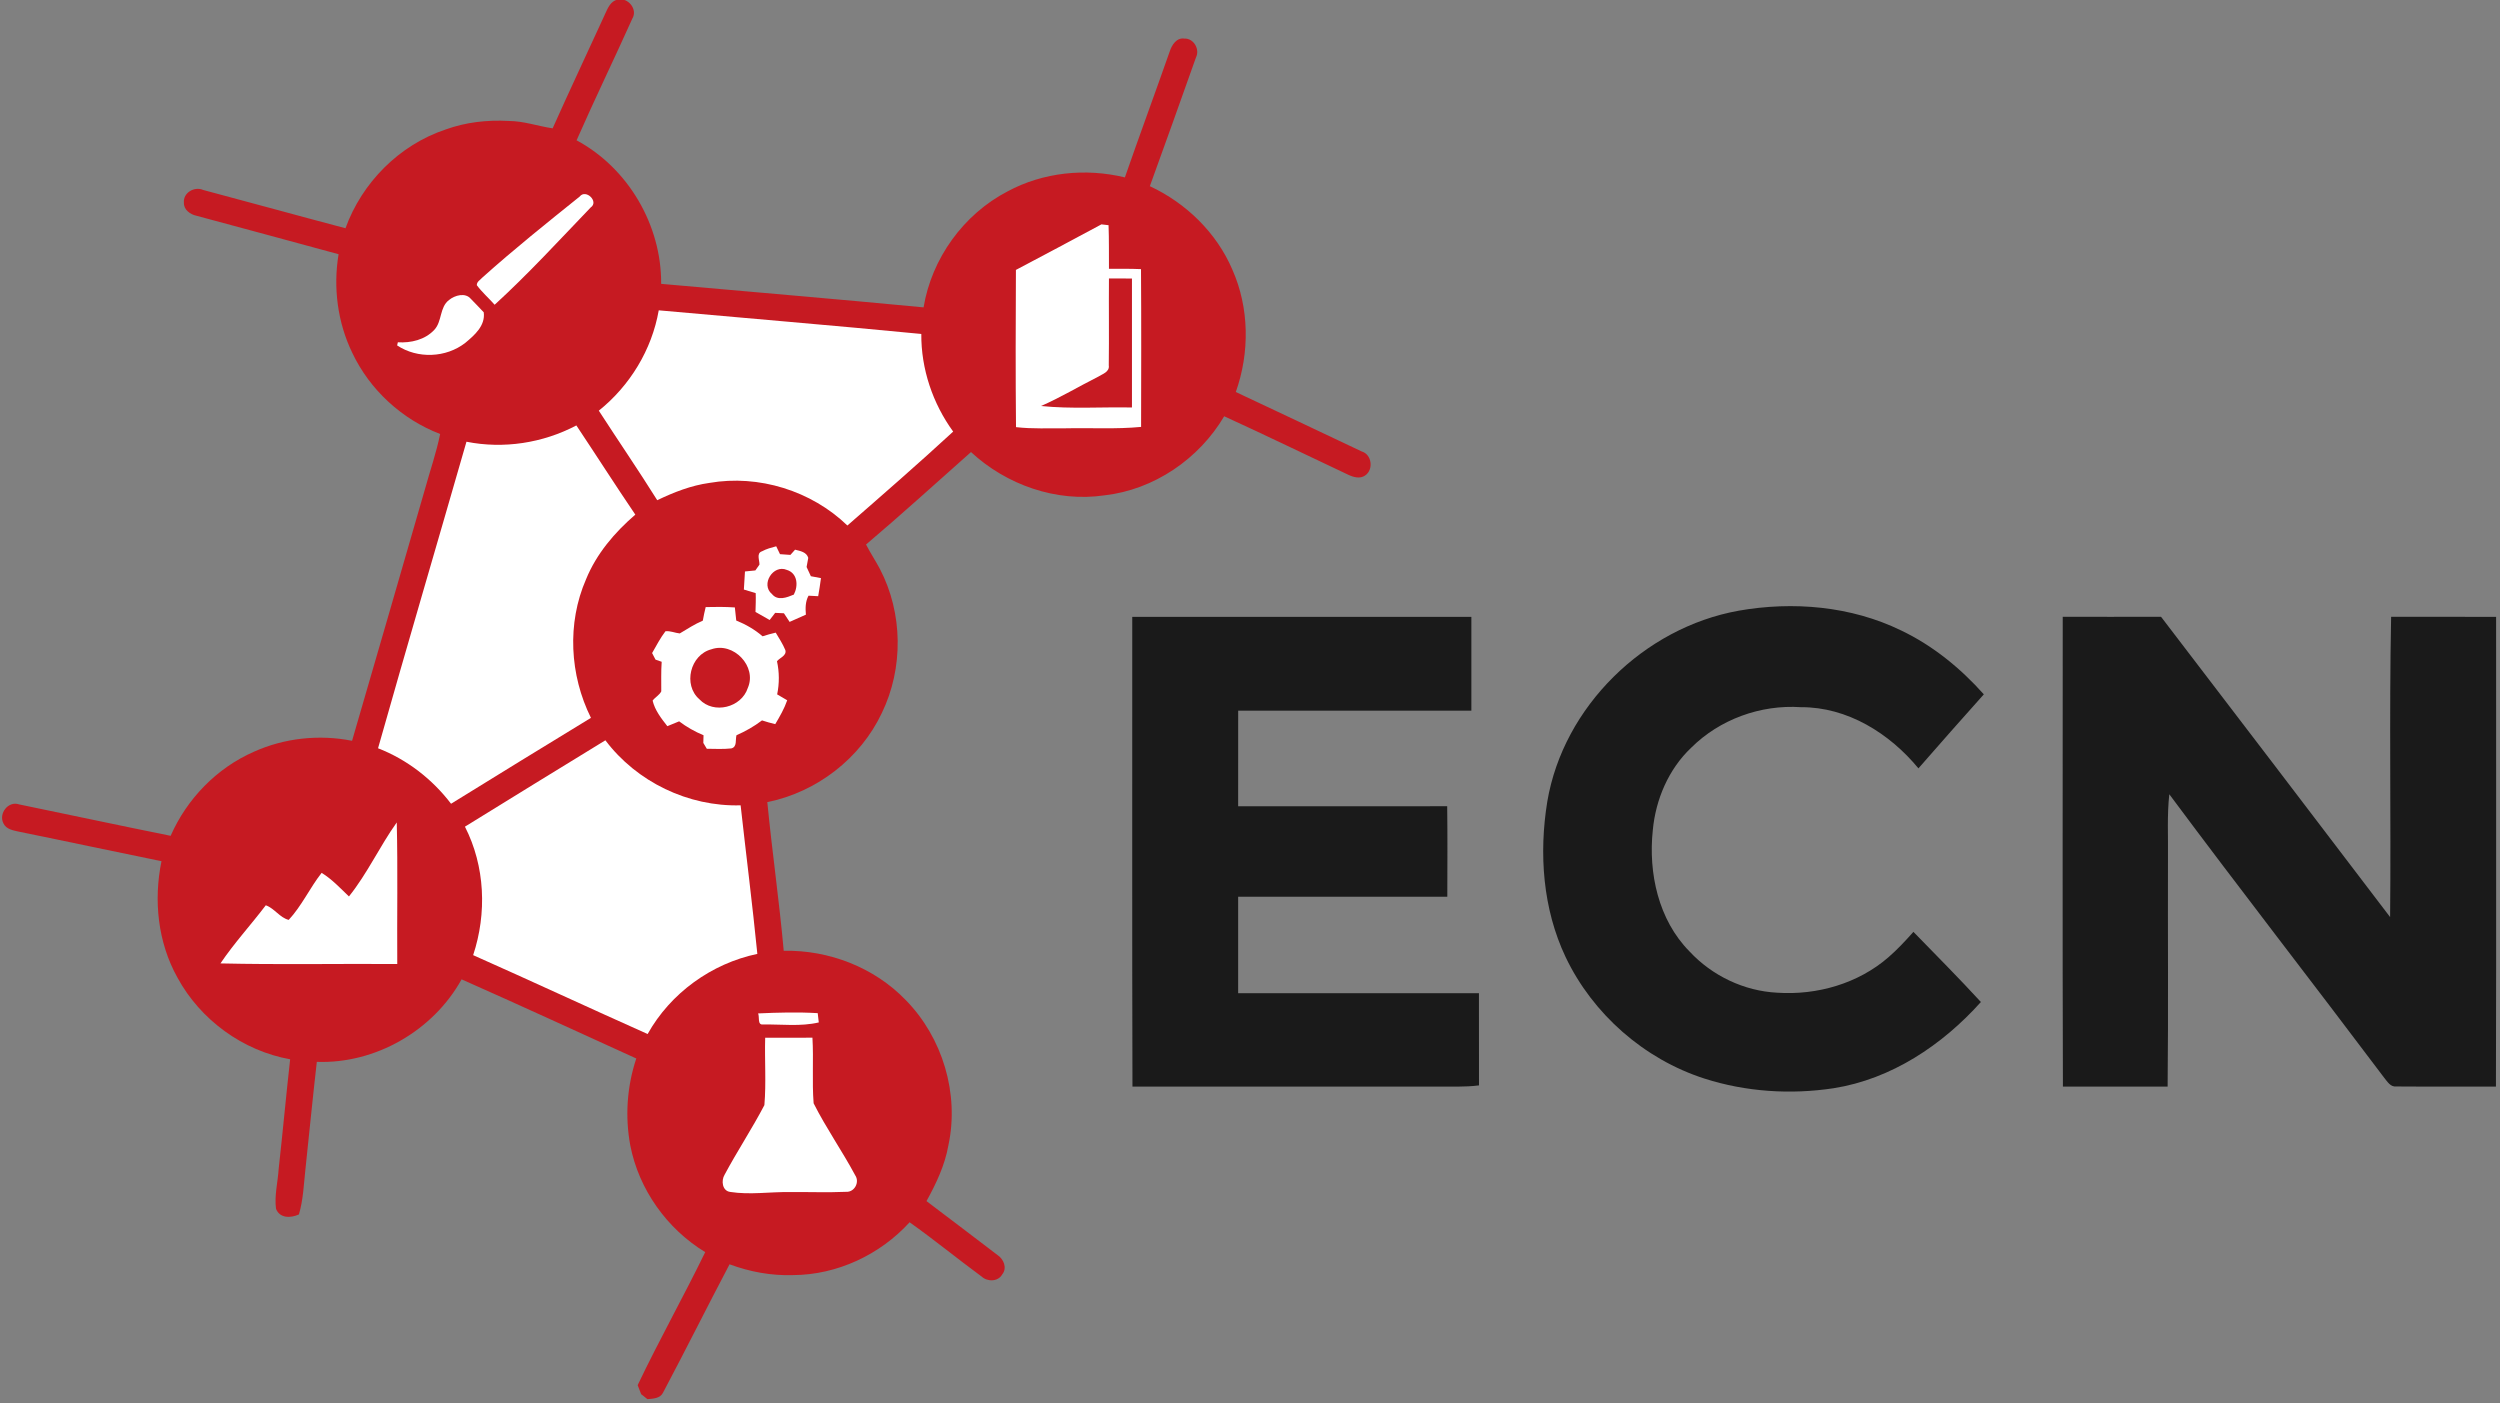
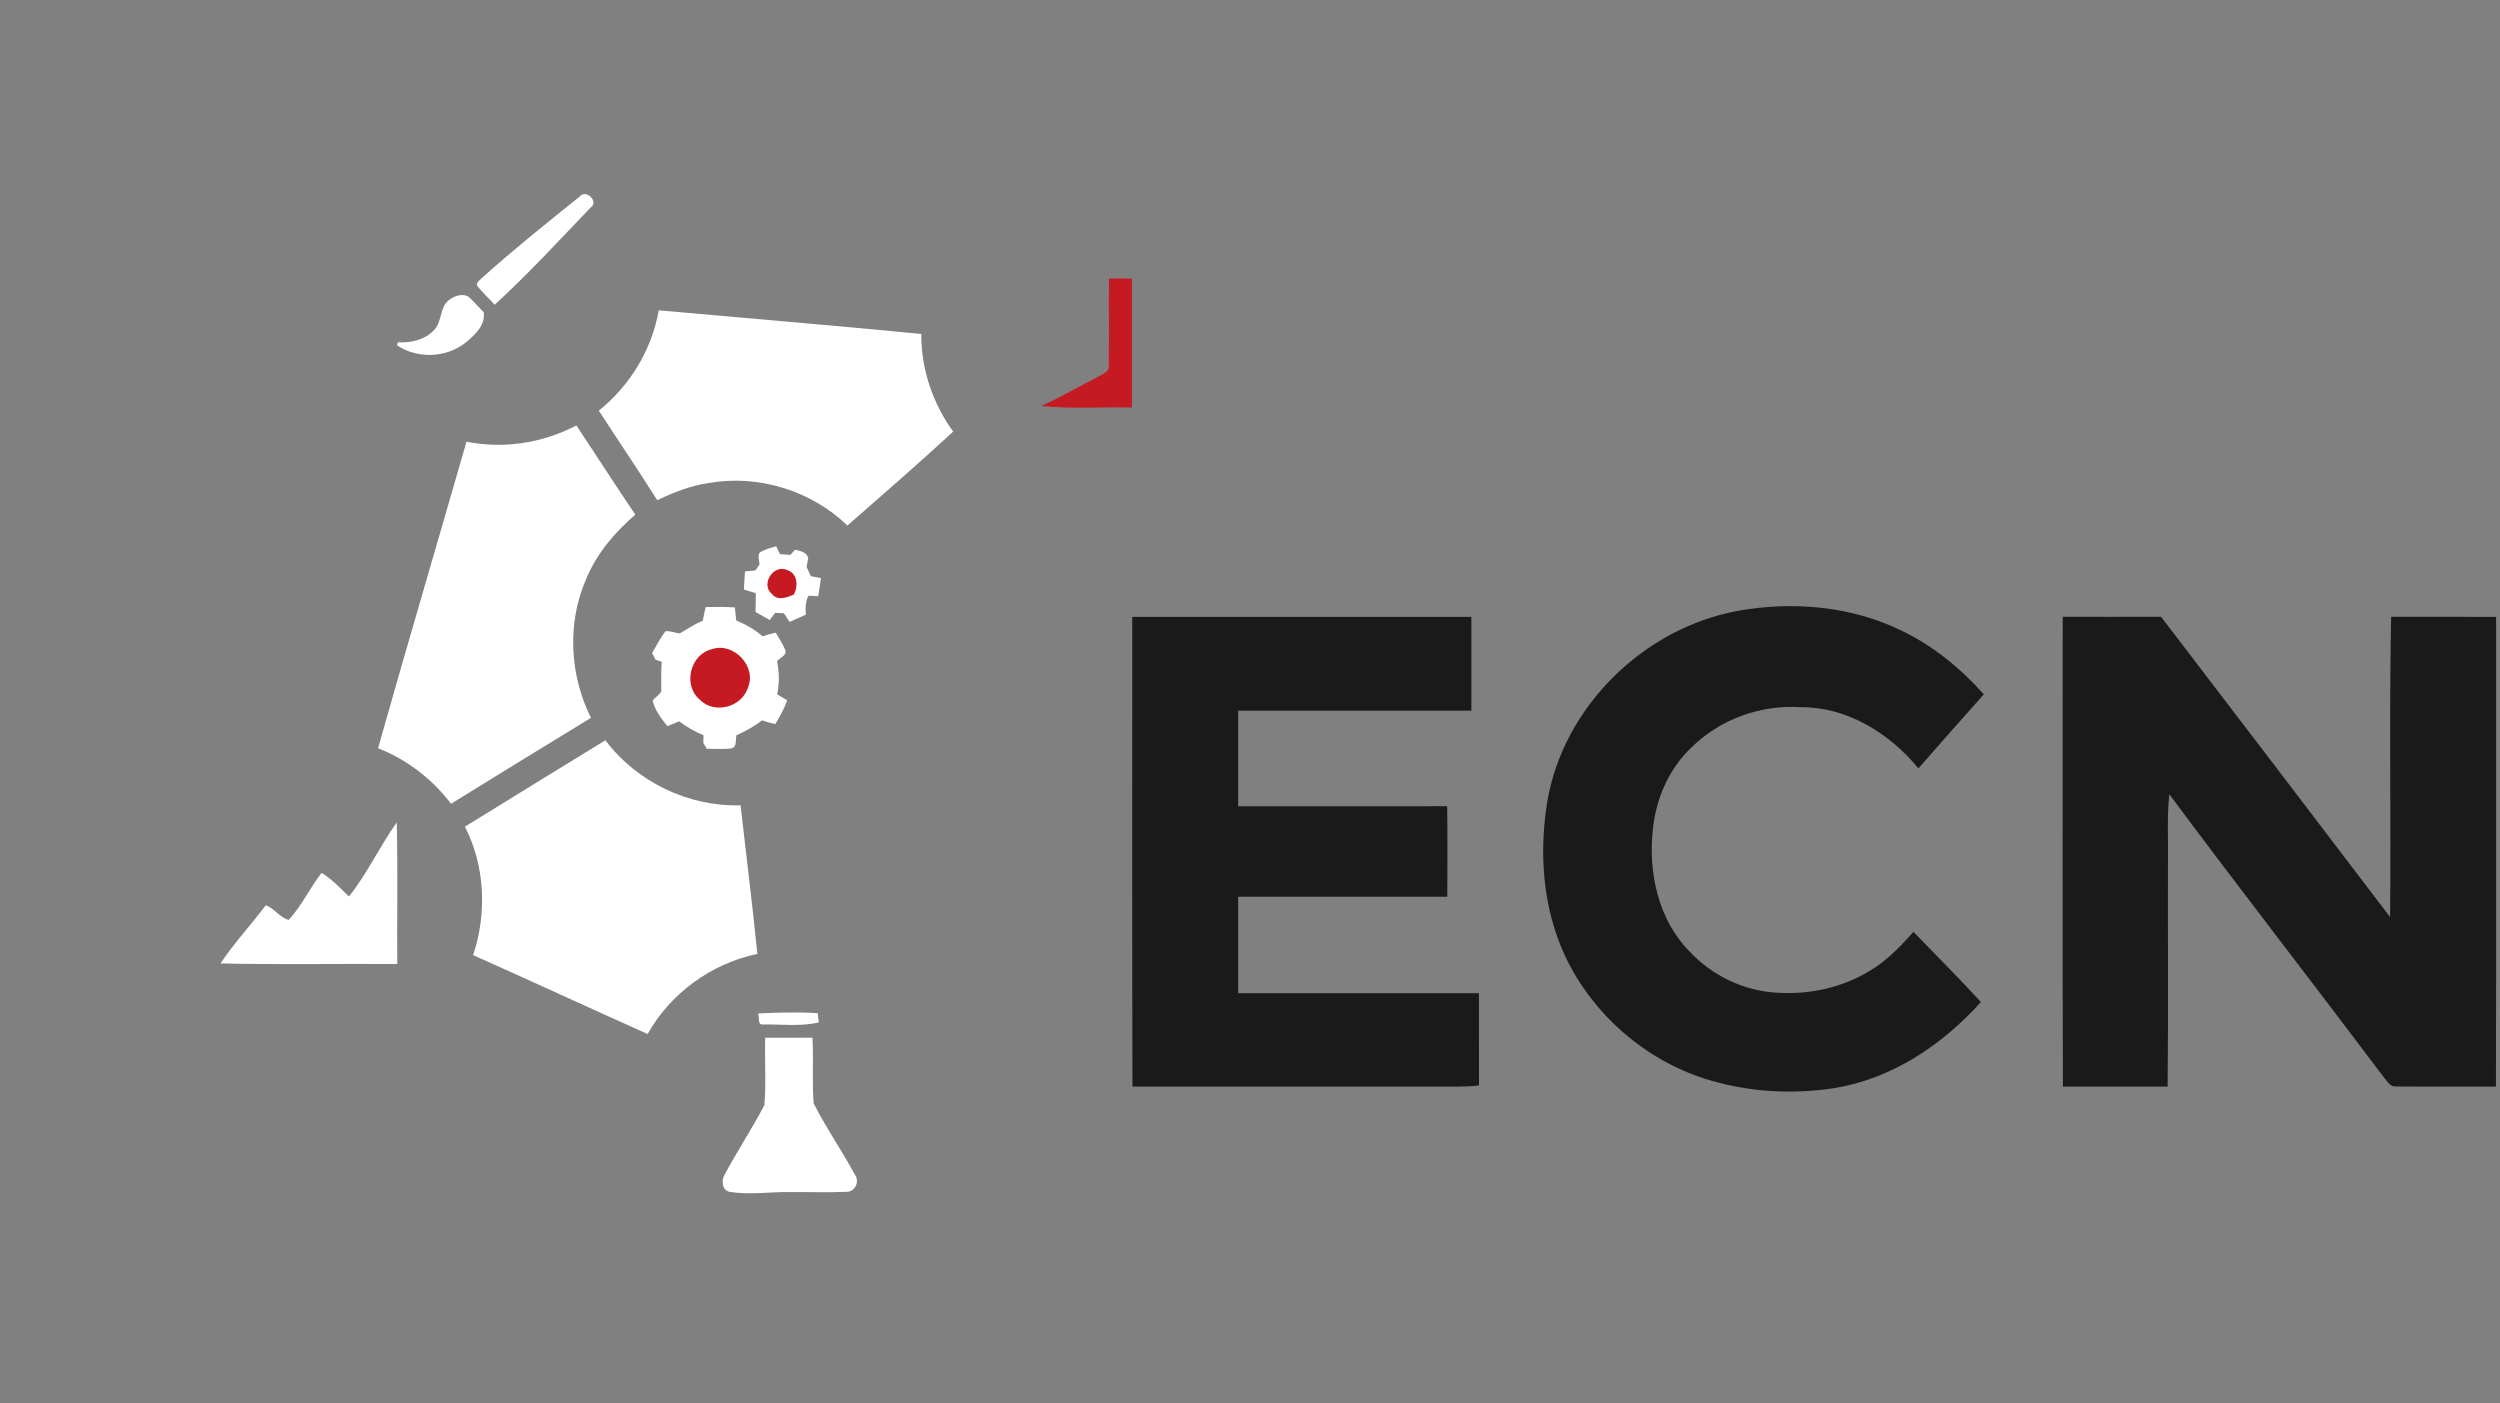
<svg xmlns="http://www.w3.org/2000/svg" xmlns:ns1="http://www.inkscape.org/namespaces/inkscape" xmlns:ns2="http://sodipodi.sourceforge.net/DTD/sodipodi-0.dtd" width="36.298mm" height="20.373mm" viewBox="0 0 36.298 20.373" version="1.1" id="svg8" ns1:version="1.0.2 (e86c870879, 2021-01-15, custom)" ns2:docname="ECN Logo Mainblack.svg">
  <rect x="0" y="0" width="36.298" height="20.373" fill="#808080" stroke="none" />
  <defs id="defs2" />
  <ns2:namedview id="base" pagecolor="#ffffff" bordercolor="#666666" borderopacity="1.0" ns1:pageopacity="0.0" ns1:pageshadow="2" ns1:zoom="1.979899" ns1:cx="122.74644" ns1:cy="140.46266" ns1:document-units="mm" ns1:current-layer="layer1" ns1:document-rotation="0" showgrid="false" fit-margin-top="0" fit-margin-left="0" fit-margin-right="0" fit-margin-bottom="0" ns1:window-width="1842" ns1:window-height="1057" ns1:window-x="-8" ns1:window-y="-8" ns1:window-maximized="1" />
  <g ns1:label="Ebene 1" ns1:groupmode="layer" id="layer1" transform="translate(98.244,-35.413)">
    <g id="g1093" transform="matrix(0.122,0,0,0.122,-85.968,30.952)">
-       <path fill="#c61a22" d="m -28.636,38.276 c 0.342,-0.709 0.663,-1.616 1.556,-1.76 1.199,-0.272 2.367,1.15 1.722,2.24 -2.177,4.854 -4.508,9.641 -6.646,14.51 6.152,3.306 10.118,10.107 10.065,17.081 10.41,0.935 20.828,1.803 31.231,2.798 0.963,-5.817 4.748,-11.07 9.98,-13.794 4.24,-2.293 9.31,-2.805 13.977,-1.672 1.743,-5.013 3.584,-9.994 5.341,-15.004 0.247,-0.751 0.811,-1.658 1.736,-1.517 1.125,-0.049 1.877,1.288 1.376,2.265 -1.803,5.108 -3.641,10.206 -5.482,15.3 4.318,2.014 7.938,5.532 9.821,9.934 2.025,4.565 2.071,9.881 0.409,14.563 5.002,2.335 9.987,4.717 14.982,7.073 1.214,0.356 1.436,2.159 0.416,2.854 -0.61,0.445 -1.425,0.205 -2.039,-0.092 -4.918,-2.314 -9.804,-4.692 -14.743,-6.95 -2.995,5.084 -8.361,8.745 -14.249,9.412 -5.733,0.843 -11.663,-1.242 -15.882,-5.151 -4.152,3.676 -8.259,7.415 -12.492,11.003 0.508,0.995 1.132,1.926 1.655,2.917 2.741,5.26 2.815,11.797 0.226,17.131 -2.554,5.419 -7.768,9.43 -13.631,10.608 0.575,5.905 1.422,11.783 1.954,17.692 5.369,-0.106 10.767,1.972 14.51,5.856 4.396,4.466 6.403,11.158 5.087,17.297 -0.416,2.367 -1.453,4.551 -2.607,6.639 2.833,2.124 5.637,4.286 8.46,6.424 0.73,0.483 1.168,1.538 0.554,2.297 -0.49,0.882 -1.75,0.903 -2.448,0.261 -2.882,-2.12 -5.655,-4.392 -8.576,-6.463 -3.514,3.863 -8.632,6.265 -13.878,6.287 -2.575,0.088 -5.14,-0.392 -7.549,-1.284 -2.667,5.066 -5.225,10.195 -7.906,15.254 -0.339,0.716 -1.185,0.734 -1.863,0.794 -0.191,-0.145 -0.564,-0.441 -0.751,-0.589 -0.141,-0.363 -0.279,-0.723 -0.416,-1.079 2.547,-5.341 5.447,-10.509 8.04,-15.829 -4.554,-2.769 -7.895,-7.454 -8.918,-12.696 -0.639,-3.44 -0.395,-7.031 0.713,-10.351 -6.925,-3.154 -13.836,-6.336 -20.789,-9.419 -3.376,6.1 -10.245,10.072 -17.23,9.821 -0.487,4.255 -0.903,8.52 -1.355,12.778 -0.198,1.799 -0.258,3.634 -0.776,5.38 -0.963,0.441 -2.275,0.487 -2.727,-0.674 -0.205,-1.595 0.222,-3.189 0.321,-4.777 0.483,-4.336 0.878,-8.678 1.362,-13.014 -5.634,-1.005 -10.682,-4.695 -13.409,-9.716 -2.339,-4.191 -2.861,-9.193 -1.901,-13.857 -5.644,-1.147 -11.271,-2.36 -16.916,-3.503 -0.699,-0.162 -1.556,-0.272 -1.898,-1.005 -0.6,-1.175 0.593,-2.702 1.866,-2.254 6.015,1.238 12.016,2.529 18.038,3.739 1.933,-4.403 5.493,-8.075 9.91,-10.005 3.634,-1.637 7.772,-2.078 11.68,-1.302 2.917,-9.991 5.793,-19.995 8.689,-29.993 0.596,-2.173 1.348,-4.307 1.792,-6.519 -4.544,-1.739 -8.371,-5.253 -10.453,-9.652 -1.757,-3.619 -2.293,-7.782 -1.633,-11.744 -5.634,-1.552 -11.282,-3.044 -16.919,-4.579 -0.737,-0.159 -1.513,-0.709 -1.489,-1.538 -0.116,-1.199 1.249,-1.99 2.3,-1.528 5.648,1.499 11.278,3.062 16.93,4.554 1.961,-5.433 6.41,-9.913 11.903,-11.748 2.395,-0.871 4.964,-1.161 7.504,-1.02 1.789,0.004 3.493,0.617 5.246,0.878 2.028,-4.544 4.156,-9.038 6.223,-13.564 z" id="path12" style="stroke-width:0.353" />
      <path fill="#ffffff" d="m -31.635,59.958 c 0.727,-0.942 2.328,0.607 1.309,1.298 -3.754,3.909 -7.426,7.92 -11.43,11.578 -0.695,-0.787 -1.492,-1.482 -2.12,-2.325 -0.018,-0.42 0.409,-0.624 0.649,-0.903 3.743,-3.358 7.673,-6.502 11.592,-9.648 z" id="path14" style="stroke-width:0.353" />
-       <path fill="#ffffff" d="m 20.28,68.689 c 3.397,-1.803 6.798,-3.591 10.178,-5.422 0.212,0.025 0.635,0.074 0.847,0.099 0.067,1.729 0.035,3.457 0.049,5.186 1.27,0 2.544,-0.011 3.814,0.042 0.042,6.258 0.025,12.52 0.011,18.778 -2.985,0.286 -5.987,0.099 -8.978,0.166 -1.972,-0.018 -3.948,0.088 -5.909,-0.138 -0.06,-6.237 -0.042,-12.474 -0.011,-18.711 z" id="path16" style="stroke-width:0.353" />
      <path fill="#c61a22" d="m 31.353,69.705 c 0.91,0 1.824,0 2.738,0.007 0.004,5.115 0.007,10.234 0,15.349 -3.609,-0.074 -7.228,0.191 -10.823,-0.176 2.318,-1.012 4.484,-2.318 6.738,-3.454 0.536,-0.342 1.453,-0.582 1.326,-1.393 0.046,-3.443 -0.007,-6.89 0.021,-10.333 z" id="path18" style="stroke-width:0.353" />
      <path fill="#ffffff" d="m -47.186,72.27 c 0.691,-0.568 1.947,-0.924 2.603,-0.131 0.526,0.515 1.016,1.065 1.531,1.595 0.208,1.587 -1.094,2.72 -2.194,3.634 -2.297,1.792 -5.687,1.919 -8.114,0.307 0.021,-0.092 0.064,-0.279 0.085,-0.374 1.559,0.099 3.239,-0.3 4.336,-1.478 0.945,-0.998 0.614,-2.688 1.753,-3.552 z" id="path20" style="stroke-width:0.353" />
      <path fill="#ffffff" d="m -22.227,73.498 c 10.418,0.942 20.842,1.799 31.249,2.812 -0.032,4.159 1.355,8.266 3.792,11.62 C 8.687,91.733 4.454,95.419 0.224,99.106 -4.051,94.971 -10.334,93.02 -16.194,94.036 c -2.18,0.303 -4.24,1.111 -6.212,2.06 -2.251,-3.595 -4.65,-7.094 -6.953,-10.657 3.708,-2.974 6.311,-7.25 7.133,-11.942 z" id="path22" style="stroke-width:0.353" />
      <path fill="#ffffff" d="m -45.108,89.136 c 4.424,0.882 9.095,0.159 13.077,-1.94 2.353,3.528 4.636,7.105 7.017,10.615 -2.462,2.12 -4.625,4.657 -5.863,7.694 -2.286,5.242 -1.947,11.402 0.582,16.492 -5.563,3.383 -11.105,6.802 -16.648,10.223 -2.237,-2.935 -5.242,-5.263 -8.689,-6.604 3.443,-12.178 7.027,-24.317 10.523,-36.481 z" id="path24" style="stroke-width:0.353" />
      <path fill="#ffffff" d="m -9.943,102.179 c 0.529,-0.289 1.115,-0.445 1.697,-0.6 0.113,0.236 0.339,0.706 0.452,0.938 0.413,0.028 0.826,0.057 1.238,0.088 0.138,-0.155 0.416,-0.466 0.554,-0.621 0.596,0.152 1.372,0.275 1.57,0.974 -0.049,0.272 -0.148,0.815 -0.198,1.087 0.166,0.363 0.335,0.73 0.508,1.097 0.399,0.07 0.801,0.148 1.203,0.226 -0.092,0.72 -0.208,1.436 -0.332,2.152 -0.289,-0.018 -0.864,-0.046 -1.15,-0.06 -0.381,0.699 -0.377,1.485 -0.314,2.258 -0.649,0.286 -1.291,0.575 -1.937,0.861 -0.229,-0.342 -0.452,-0.684 -0.674,-1.027 -0.353,-0.018 -0.699,-0.035 -1.044,-0.049 -0.166,0.212 -0.494,0.639 -0.656,0.85 -0.568,-0.314 -1.129,-0.635 -1.686,-0.96 0.021,-0.744 0.053,-1.492 0.025,-2.237 -0.473,-0.141 -0.942,-0.286 -1.408,-0.427 0.039,-0.72 0.085,-1.436 0.131,-2.152 0.409,-0.046 0.822,-0.085 1.235,-0.123 0.162,-0.233 0.325,-0.466 0.49,-0.695 0.021,-0.508 -0.399,-1.351 0.296,-1.58 z" id="path26" style="stroke-width:0.353" />
      <path fill="#c61a22" d="m -8.754,107.262 c -1.379,-1.136 0.148,-3.563 1.771,-2.872 1.295,0.395 1.379,1.898 0.833,2.939 -0.826,0.346 -1.923,0.78 -2.603,-0.067 z" id="path28" style="stroke-width:0.353" />
      <path fill="#ffffff" d="m -16.639,108.814 c 1.157,-0.032 2.314,-0.032 3.471,0.042 0.056,0.519 0.113,1.037 0.166,1.559 1.136,0.459 2.205,1.072 3.136,1.877 0.512,-0.169 1.034,-0.318 1.563,-0.437 0.406,0.681 0.84,1.348 1.147,2.085 0.173,0.663 -0.663,0.896 -0.998,1.319 0.286,1.298 0.293,2.639 0.021,3.944 0.399,0.229 0.797,0.466 1.196,0.702 -0.349,1.005 -0.882,1.93 -1.422,2.84 -0.533,-0.123 -1.062,-0.275 -1.577,-0.445 -0.938,0.713 -1.961,1.295 -3.037,1.764 -0.152,0.536 0.106,1.393 -0.617,1.57 -0.97,0.109 -1.947,0.046 -2.917,0.042 -0.102,-0.173 -0.31,-0.522 -0.413,-0.695 0.007,-0.229 0.021,-0.684 0.025,-0.914 -1.034,-0.427 -2.011,-0.981 -2.903,-1.655 -0.469,0.187 -0.942,0.377 -1.404,0.575 -0.72,-0.921 -1.478,-1.884 -1.753,-3.041 0.3,-0.406 0.808,-0.653 1.03,-1.101 0.007,-1.175 -0.035,-2.349 0.049,-3.521 -0.183,-0.064 -0.55,-0.194 -0.734,-0.258 -0.102,-0.194 -0.303,-0.582 -0.406,-0.78 0.508,-0.878 0.97,-1.789 1.591,-2.596 0.579,-0.067 1.125,0.201 1.7,0.261 0.9,-0.536 1.778,-1.111 2.745,-1.524 0.095,-0.547 0.208,-1.083 0.342,-1.616 z" id="path30" style="stroke-width:0.353" />
      <path fill="#3b3b3b" d="m 106.276,109.248 c 6.481,-1.143 13.391,-0.554 19.35,2.346 3.778,1.803 7.073,4.494 9.846,7.606 -2.618,2.917 -5.2,5.86 -7.782,8.809 -3.436,-4.166 -8.456,-7.313 -13.991,-7.281 -4.791,-0.321 -9.663,1.446 -13.067,4.837 -2.681,2.547 -4.212,6.138 -4.554,9.793 -0.547,5.105 0.667,10.696 4.367,14.439 2.688,2.893 6.491,4.713 10.446,4.911 4.727,0.318 9.624,-1.087 13.229,-4.219 1.069,-0.928 2.032,-1.965 2.974,-3.023 2.688,2.769 5.419,5.503 8.029,8.35 -4.59,5.119 -10.65,9.179 -17.54,10.262 -5.115,0.776 -10.442,0.43 -15.378,-1.157 -7.161,-2.307 -13.279,-7.676 -16.51,-14.467 -2.713,-5.726 -3.182,-12.308 -2.173,-18.503 1.912,-11.303 11.525,-20.683 22.754,-22.701 z" id="path32" style="fill:#1a1a1a;fill-opacity:1;stroke-width:0.353" />
      <path fill="#3b3b3b" d="m 34.151,165.88 c -0.056,-18.634 -0.011,-37.271 -0.025,-55.905 13.451,0 26.903,-0.004 40.358,0.004 0,3.718 0,7.44 0,11.162 -9.25,0.004 -18.5,0.004 -27.75,0.004 -0.004,3.789 -0.004,7.581 -0.004,11.374 8.294,-0.004 16.588,0.007 24.878,-0.004 0.046,3.588 0.021,7.176 0.014,10.767 -8.297,0 -16.595,0 -24.892,0 0.004,3.828 0,7.655 0,11.483 9.553,0 19.103,-0.004 28.656,0.004 0.011,3.655 -0.007,7.31 0.007,10.968 -1.693,0.219 -3.401,0.127 -5.101,0.141 -12.047,0.004 -24.095,-0.004 -36.142,0.004 z" id="path34" style="fill:#1a1a1a;fill-opacity:1;stroke-width:0.353" />
      <path fill="#3b3b3b" d="m 144.884,165.88 c -0.06,-18.637 -0.018,-37.271 -0.021,-55.908 3.898,0 7.796,0.011 11.698,-0.004 9.105,11.899 18.193,23.812 27.263,35.74 0.116,-11.913 -0.116,-23.83 0.12,-35.736 4.163,0.007 8.329,0 12.495,0.004 -0.014,18.634 0.032,37.271 -0.021,55.905 -3.955,-0.021 -7.909,0.021 -11.864,-0.014 -0.688,0.078 -1.055,-0.579 -1.425,-1.023 -8.484,-11.282 -17.159,-22.426 -25.583,-33.754 -0.279,2.512 -0.123,5.041 -0.159,7.56 -0.028,9.077 0.053,18.154 -0.042,27.231 -4.152,-0.007 -8.308,-0.004 -12.46,0 z" id="path36" style="fill:#1a1a1a;fill-opacity:1;stroke-width:0.353" />
      <path fill="#c61a22" d="m -15.961,113.838 c 2.625,-0.924 5.465,2.046 4.332,4.607 -0.755,2.332 -4.057,3.161 -5.757,1.344 -1.979,-1.711 -1.097,-5.295 1.425,-5.951 z" id="path38" style="stroke-width:0.353" />
      <path fill="#ffffff" d="m -45.291,134.948 c 5.56,-3.443 11.141,-6.862 16.715,-10.28 3.736,4.964 9.881,7.916 16.094,7.74 0.656,5.895 1.404,11.779 1.99,17.681 -5.45,1.143 -10.336,4.667 -13.056,9.536 -6.936,-3.094 -13.822,-6.304 -20.765,-9.387 1.651,-4.985 1.425,-10.587 -0.977,-15.289 z" id="path40" style="stroke-width:0.353" />
      <path fill="#ffffff" d="m -59.095,143.252 c 2.191,-2.731 3.658,-5.962 5.69,-8.809 0.134,5.613 0.021,11.232 0.06,16.849 -7.013,-0.046 -14.03,0.092 -21.043,-0.071 1.64,-2.427 3.63,-4.59 5.397,-6.918 1.037,0.367 1.669,1.478 2.727,1.739 1.545,-1.655 2.512,-3.81 3.919,-5.599 1.228,0.755 2.215,1.82 3.249,2.808 z" id="path42" style="stroke-width:0.353" />
      <path fill="#ffffff" d="m -10.401,157.173 c 2.36,-0.109 4.734,-0.173 7.094,-0.032 0.042,0.367 0.085,0.734 0.127,1.104 -2.17,0.512 -4.431,0.208 -6.639,0.243 -0.691,0.085 -0.392,-0.91 -0.582,-1.316 z" id="path44" style="stroke-width:0.353" />
      <path fill="#ffffff" d="m -9.558,160.066 c 1.873,0 3.747,0 5.623,-0.004 0.152,2.6 -0.06,5.214 0.141,7.807 1.482,2.946 3.397,5.666 4.953,8.576 0.55,0.808 -0.085,2.007 -1.065,1.958 -2.237,0.099 -4.473,0.007 -6.71,0.032 -2.367,-0.042 -4.755,0.353 -7.108,-0.018 -0.953,-0.123 -1.09,-1.351 -0.667,-2.043 1.499,-2.805 3.263,-5.468 4.738,-8.287 0.226,-2.66 0.018,-5.352 0.095,-8.022 z" id="path46" style="stroke-width:0.353" />
    </g>
  </g>
</svg>